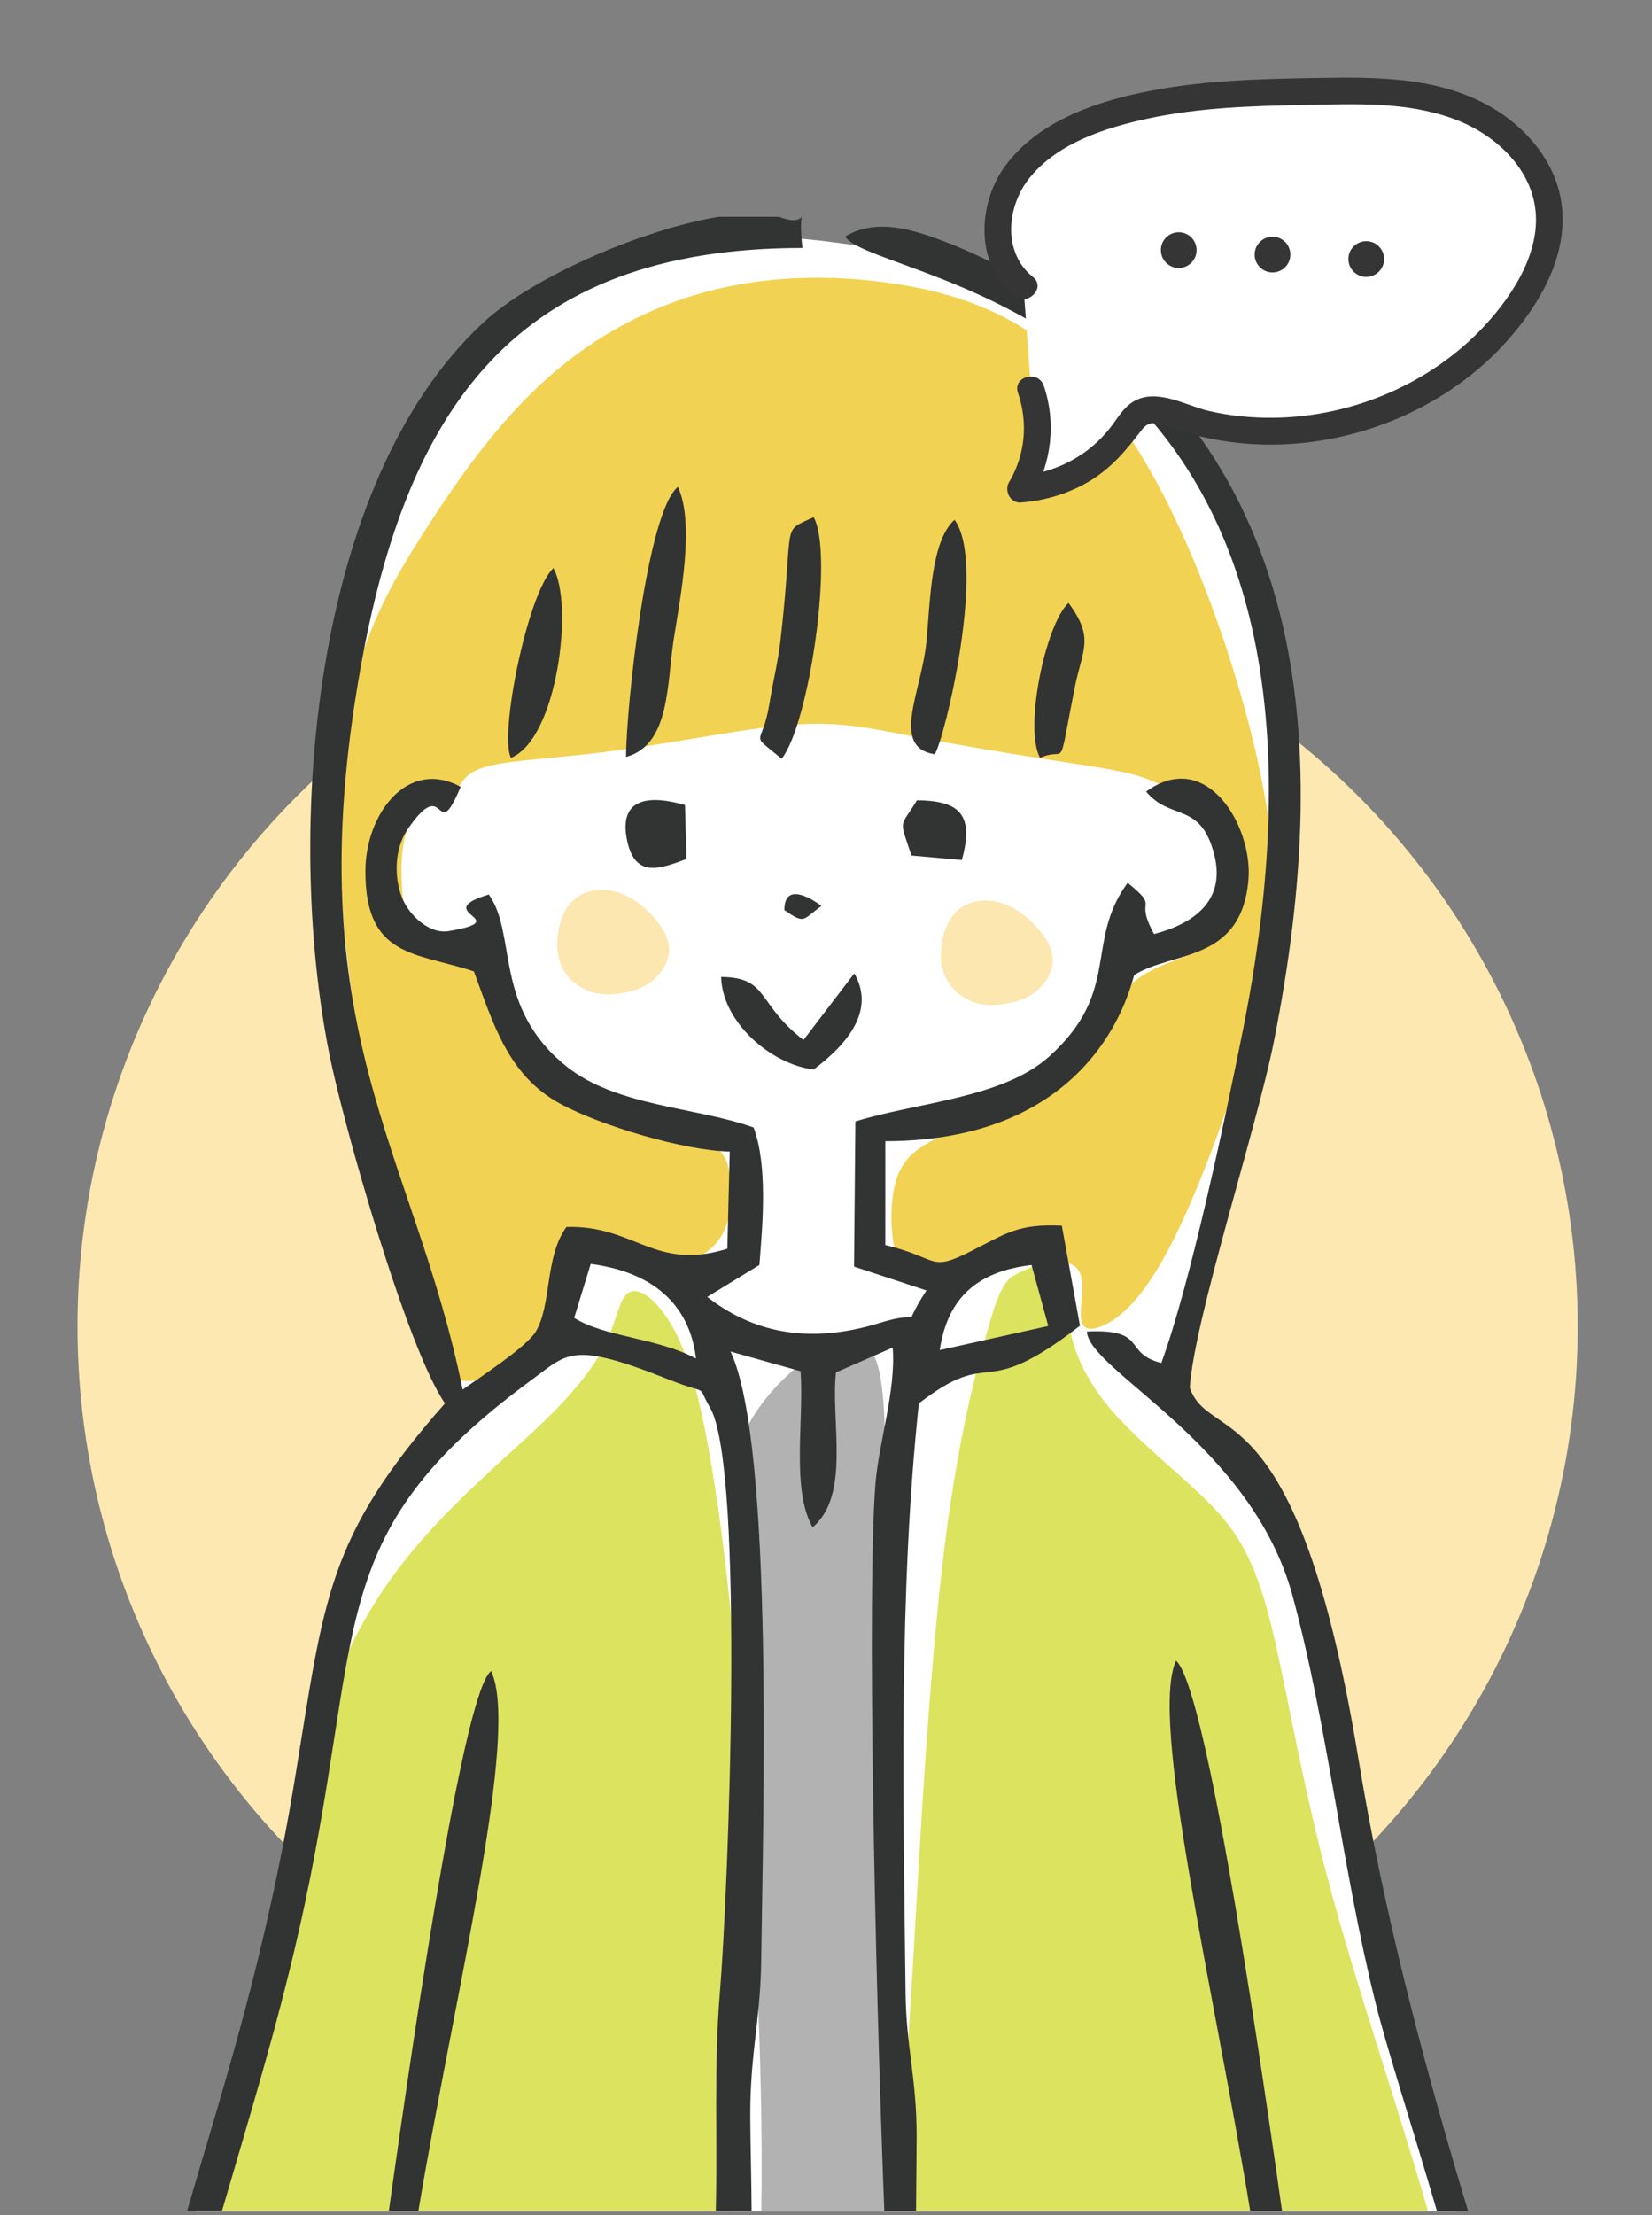
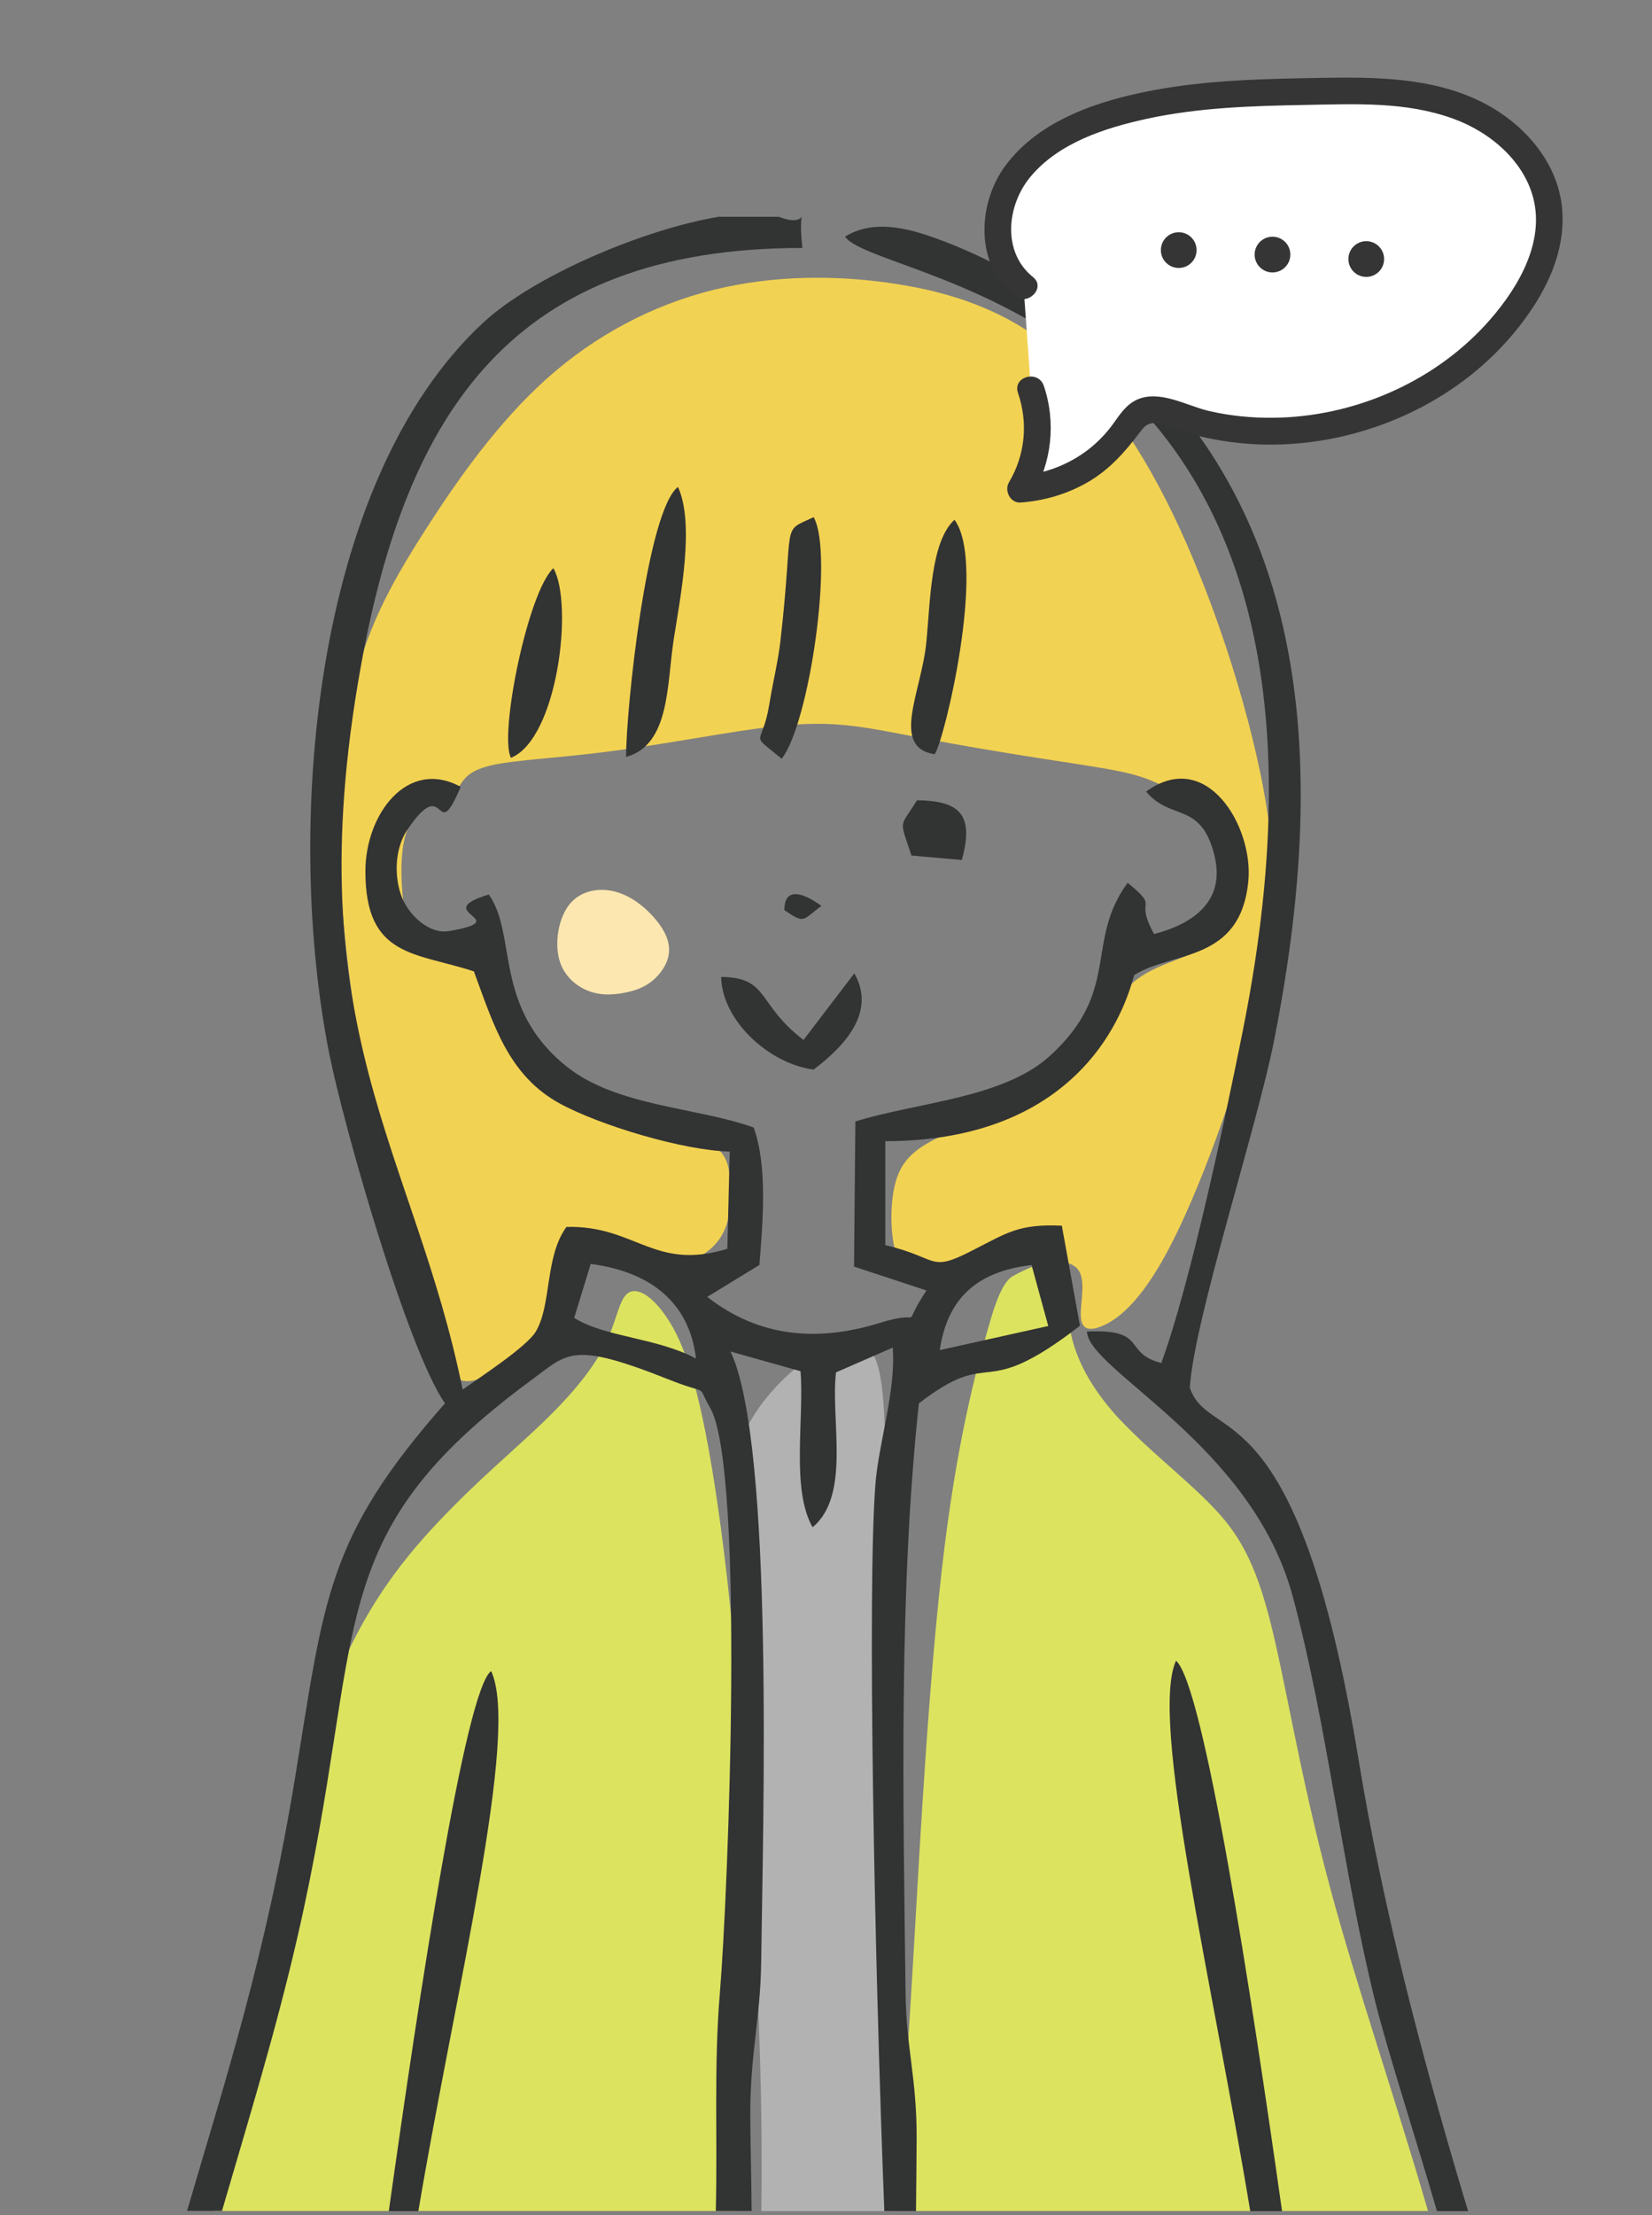
<svg xmlns="http://www.w3.org/2000/svg" id="_レイヤー_2" data-name="レイヤー 2" viewBox="0 0 185 248">
  <rect x="0" y="0" width="185" height="248" fill="#808080" stroke="none" />
  <defs>
    <style> .cls-1 { fill: none; } .cls-2, .cls-3, .cls-4, .cls-5, .cls-6, .cls-7 { fill-rule: evenodd; } .cls-2, .cls-8 { fill: #fff; } .cls-3 { fill: #fde7b0; } .cls-4 { fill: #323333; } .cls-5 { fill: #b2b2b2; } .cls-6 { fill: #dce35f; } .cls-7 { fill: #f2d252; } .cls-9 { fill: #fde8b1; } .cls-10 { fill: #353535; } </style>
  </defs>
  <g id="_レイヤー_1-2" data-name="レイヤー 1">
    <g>
-       <rect class="cls-1" width="185" height="248" />
-       <circle class="cls-9" cx="92.68" cy="148.5" r="84" />
      <g>
-         <path class="cls-2" d="M21.93,247.54c1.97-6.76,4.11-14.3,5.95-21.03,2.76-10.11,4.82-18.39,6.42-26.83,1.6-8.44,2.76-17.06,5.12-23.37,2.36-6.31,5.94-10.32,8.21-12.99,2.28-2.67,3.26-4,3.33-5.15.06-1.14-.79-2.1-1.59-3.68-.8-1.58-1.54-3.8-3.43-9.95-1.89-6.16-4.94-16.25-6.85-24.24-1.91-7.99-2.67-13.86-2.92-20.9-.25-7.05.03-15.26.83-21.55.8-6.29,2.13-10.66,4.15-16.62,2.02-5.97,4.72-13.53,8.77-18.89,4.05-5.36,9.46-8.51,14.5-10.68,5.04-2.17,9.73-3.38,13.27-4.12,3.54-.74,5.95-1.02,8.63-.99s5.65.38,8.42.76c2.77.38,5.35.79,8.39,1.72,3.04.93,6.53,2.38,10.15,4.32,3.62,1.94,7.37,4.37,10.51,6.67,3.14,2.3,5.68,4.49,8.36,8.26,2.69,3.78,5.52,9.16,7.8,15.95,2.28,6.8,4.01,15.02,4.56,22.47.55,7.45-.07,14.14-1.77,23.04-1.71,8.89-4.5,20-6.31,27.16-1.81,7.17-2.63,10.4-3.12,12.34-.49,1.95-.66,2.6-1,3.49-.34.88-.85,1.99-.65,2.91.2.91,1.1,1.63,1.75,2.18.66.55,1.07.92,1.88,1.47.81.55,2.02,1.28,3.57,3,1.56,1.72,3.46,4.43,5.53,10.65,2.07,6.22,4.31,15.96,6.47,25.57,2.16,9.6,4.23,19.08,6.09,26.63,1.86,7.55,3.49,13.19,5.23,19.19l.93,3.23H21.93Z" />
        <path class="cls-5" d="M85.26,247.54c.28-18.28-1.08-38.14-2.09-52.05-1.72-23.55-2.48-30.06.53-35.79,3.01-5.72,9.78-10.65,12.89-9.23,3.11,1.42,2.55,9.19,2.59,34.56.03,16.79.32,41.3,1.04,62.51h-14.95Z" />
        <path class="cls-6" d="M125.46,158.99c-2.87-3.09-4.75-6.23-5.5-9.51-.75-3.28-.38-6.68-1.5-7.7-1.11-1.01-3.71.37-5,1.06q-1.3.69-2.47,4.71c-1.18,4.02-3.53,12.06-5.22,25.65-1.69,13.59-2.73,32.74-3.44,45.08-.72,12.34-1.12,17.88-2.07,27.08l-.22,2.16h59.87c-3.52-12.19-7.94-24.98-10.95-36.16-3.51-13.03-5.1-23.87-6.94-30.71-1.83-6.84-3.9-9.68-6.86-12.62-2.96-2.94-6.82-5.97-9.69-9.06h0Z" />
        <path class="cls-6" d="M70.3,144.78c-.99.72-1.24,3.1-2.52,5.71-1.28,2.61-3.58,5.46-6.81,8.59-3.22,3.12-7.37,6.53-11.83,11.24-4.46,4.72-9.23,10.75-12.88,21.26-3.66,10.51-6.21,25.5-9.14,40.29-1.05,5.31-2.15,10.6-3.17,15.65h58.31c.7-9.36,1.21-19.34,1.31-28.84.22-21.57-1.71-40.68-3.53-52.39-1.83-11.71-3.55-16.03-5.28-18.66-1.73-2.63-3.46-3.58-4.45-2.86h0Z" />
        <path class="cls-7" d="M54.88,85.71c2.6-.62,7.44-.83,13-1.54,5.57-.7,11.87-1.9,16.44-2.54,4.57-.64,7.41-.72,10.19-.46,2.78.26,5.5.85,9.28,1.56,3.78.71,8.61,1.53,12.46,2.13,3.85.61,6.71,1,9.01,1.47,2.3.47,4.04,1.02,6.17,2.37s4.64,3.52,6.24,5.62c1.6,2.11,2.28,4.15,1.74,6.25-.53,2.09-2.28,4.23-4.7,5.57-2.41,1.34-5.49,1.88-7.8,3.83-2.31,1.95-3.85,5.3-5.92,7.85-2.07,2.55-4.68,4.3-7.49,5.74-2.82,1.43-5.85,2.55-8.18,3.67-2.33,1.12-3.98,2.23-4.8,4.41-.82,2.18-.82,5.42-.48,7.41.34,1.99,1.03,2.74,3.71,2.85,2.68.11,7.36-.42,10.76-.66,3.4-.24,5.53-.19,6.3,1.01.77,1.19.19,3.53.22,4.96.03,1.42.67,1.94,2.32,1.27,1.65-.67,4.3-2.5,7.56-8.71,3.27-6.21,7.15-16.79,9.43-25.37,2.29-8.58,2.98-15.17,1.43-24.47-1.54-9.3-5.31-21.31-9.6-30.64-4.28-9.33-9.08-15.97-14.39-20.28-5.31-4.3-11.15-6.27-17.6-7.25-6.45-.98-13.52-.98-20.27.69-6.75,1.67-13.18,5.02-18.68,9.94-5.5,4.92-10.07,11.4-13.81,17.27-3.74,5.87-6.64,11.12-8.19,18.77-1.55,7.66-1.76,17.72-.12,30.73,1.63,13.01,5.1,28.97,7.77,37.23,2.67,8.26,4.54,8.83,6.96,7.91,2.42-.91,5.4-3.31,7.05-5.78,1.65-2.47,1.97-5.02,2.95-6.48.98-1.46,2.63-1.83,4.49-1.51,1.86.32,3.93,1.33,6.22,1.25,2.28-.08,4.78-1.25,6.06-3.13,1.28-1.89,1.35-4.5,1.16-6.58-.19-2.08-.62-3.61-3.63-4.72-3.01-1.11-8.59-1.79-12.31-3.23-3.72-1.44-5.58-3.62-6.94-6.57-1.36-2.95-2.21-6.67-4.25-8.77-2.05-2.1-5.29-2.58-7.11-3.62-1.82-1.04-2.23-2.65-2.45-4.99-.21-2.34-.23-5.41.56-7.34.79-1.93,2.38-2.73,3.5-3.28,1.12-.55,1.77-.85,2.27-1.52.51-.66.87-1.69,3.47-2.31h0Z" />
-         <path class="cls-3" d="M105.56,108.51c-.49-1.92-.04-4.59,1.21-6.11,1.25-1.52,3.3-1.87,5.13-1.38,1.83.49,3.43,1.83,4.5,3.12,1.07,1.29,1.61,2.54,1.47,3.75s-.94,2.36-1.87,3.12c-.94.76-2.01,1.12-3.21,1.34-1.2.22-2.54.31-3.92-.22-1.38-.54-2.81-1.7-3.3-3.61h0Z" />
        <path class="cls-3" d="M62.6,107.32c-.49-1.92-.04-4.59,1.2-6.11,1.25-1.52,3.3-1.87,5.13-1.38,1.83.49,3.43,1.83,4.51,3.12,1.07,1.29,1.6,2.54,1.47,3.75-.13,1.21-.94,2.36-1.87,3.12-.94.76-2.01,1.12-3.21,1.34-1.2.22-2.54.31-3.93-.22-1.38-.54-2.81-1.69-3.3-3.61h0Z" />
        <path class="cls-4" d="M80.63,24.27h6.56c.08.02.15.05.22.07,1.82.67,2.3.05,2.38-.07h0c-.03.12-.22.89.07,3.49-32.44,0-44.34,18.31-49.48,47-7.28,40.68,6,54.06,11.43,80.81,1.87-1.34,7.2-4.8,8.2-6.51,1.79-3.05.98-8.33,3.42-11.7,7.69-.22,9.84,4.99,18.02,2.44l.27-10.88c-5.11-.11-14.49-2.9-19.03-5.38-5.81-3.17-7.46-8.97-9.62-14.79-6.51-2.15-12.17-1.51-12.15-11.23.01-6.39,4.72-12.68,10.67-9.43-2.92,6.88-1.52-1.75-5.96,4.78-1.45,2.13-1.51,5.3-.63,7.57.78,2.01,3.08,4.17,5.25,3.8,7.71-1.31-2.34-2.03,4.49-4.1,3.21,4.55.45,12.57,8.65,19.21,5.61,4.54,14.68,4.59,21.01,6.88,1.56,4.27,1.03,10.59.64,15.39l-5.84,3.57c5.72,4.47,12.25,5.11,19.33,2.91,5.47-1.7,2.04,1.23,5.22-3.63l-8.11-2.67.15-16.25c6.9-2.15,16.52-2.58,21.75-7.31,8.06-7.3,3.89-12.78,8.74-19.41,3.77,3.09.61,1.47,2.96,5.74,4.48-1.17,8.04-3.75,6.74-8.88-1.52-6-4.88-3.75-7.63-7.07,6.77-4.94,11.99,3.88,11.45,9.94-.83,9.22-8.5,7.9-12.77,10.59-.28.32-3.45,18.58-27.89,18.61v11.63c6.14,1.46,4.82,3.13,9.78.59,3.9-1.99,5.19-2.98,9.99-2.76l2.03,11.2c-11.39,8.81-9.45,2.07-18.04,8.69-2.25,20.98-1.76,44.11-1.49,66.05.08,6.23,1.26,9.45,1.24,16.21-.01,2.7-.05,5.43-.07,8.16h-3.55c-1.1-28.22-1.92-69.34-1-81.34.36-4.65,2.32-10.51,1.94-15.32l-6.35,2.77c-.63,5.32,1.69,13.76-2.62,17.34-2.42-4.22-.94-12.06-1.35-17.47l-7.84-2.2c4.91,10.38,3.62,53.24,3.43,68.36-.08,6.38-1.26,10.32-1.22,17.38.02,3.29.13,6.93.15,10.47h-4.01c.2-8.14-.23-16.13.45-24.35.98-11.89,2.75-58.15-1-65.41-1.8-3.08.18-1.37-4.79-3.35-10.79-4.29-11.24-2.9-15.19,0-24.2,17.76-18.4,27.82-26.26,62.18-2.44,10.68-5.53,20.68-8.51,30.92h-3.91c4.2-14.41,8.8-28.39,12.12-48.66,3.26-19.87,3.49-26.7,16.76-41.74-4.22-6.09-11.33-30.99-12.96-39.15-4.94-24.8-2.08-63.87,17.21-81.81,5.65-5.26,18.07-10.52,26.52-11.9h0ZM43.54,247.54c3.36-23.91,8.55-58.37,11.46-60.46,3.24,6.93-3.97,35.57-8.15,60.46h-3.31ZM140.01,247.54c-4.19-25.36-11.31-55.11-8.31-61.62,3.12,2.78,8.44,37.37,11.87,61.62h-3.56ZM160.92,247.54c-2.75-9.42-5.6-18.13-6.92-23.48-3.73-15.03-5.35-31.01-9.25-45.4-4.61-17.01-22.85-25.22-23.03-29.59,6.9-.33,3.96,2.42,8.33,3.52,3.25-8.85,7.15-27.35,9.11-37.12,16.35-81.49-40.78-83.54-44.53-88.98,3.14-1.91,6.81-1.03,10.23.21,2.75.99,5.5,2.26,8.01,3.63,33.45,18.23,36.76,51.21,29.78,86.3-1.94,9.73-8.93,31.14-9.41,38.72,2.19,6.46,12-.37,18.88,41.53,2.72,16.55,6.93,32.71,11.71,48.75.19.63.38,1.27.58,1.91h-3.47ZM105.24,151.15c.88-6,4.37-8.83,10.28-9.53l1.87,6.83-12.16,2.7h0ZM64.3,147.54l1.85-6.04c6.83.89,11.07,4.43,11.79,10.59-4.38-2.34-10.2-2.38-13.64-4.55h0Z" />
        <path class="cls-4" d="M70.11,84.74c4.96-1.35,4.55-8.19,5.35-13.25.74-4.71,2.36-12.87.46-16.98-3.49,2.74-5.81,24.87-5.81,30.23h0Z" />
        <path class="cls-4" d="M87.54,84.94c3.08-3.9,5.86-22.92,3.58-27.04-3.77,1.75-2.14.13-3.73,13.91-.25,2.19-.82,4.47-1.24,7.05-.82,4.96-2.36,2.97,1.39,6.09h0Z" />
        <path class="cls-4" d="M104.67,84.44c1.07-1.48,5.85-21.35,2.22-26.25-2.68,2.44-2.71,9.18-3.15,13.7-.54,5.55-4.06,11.76.92,12.55h0Z" />
        <path class="cls-4" d="M91.12,119.73c3.78-2.84,6.93-6.6,4.55-10.76l-5.69,7.46c-5.3-4.09-3.83-7-9.22-7.06.09,4.97,5.49,9.77,10.36,10.37h0Z" />
        <path class="cls-4" d="M57.22,84.84c5.23-2.13,7.03-17.26,4.75-21.23-2.88,2.69-6.1,18.7-4.75,21.23h0Z" />
-         <path class="cls-4" d="M116.48,84.84c3.12-1.39,1.88,2.15,3.89-7.94.85-4.24,2.22-5.44-.71-9.4-2.55,2.32-5.02,14.02-3.19,17.34h0Z" />
-         <path class="cls-4" d="M76.88,96.17l-.17-6.04c-3.79-1.11-7.36-.92-6.54,3.68.84,4.69,3.83,3.4,6.71,2.36h0Z" />
+         <path class="cls-4" d="M76.88,96.17l-.17-6.04h0Z" />
        <path class="cls-4" d="M102.07,95.78l5.64.5c1.46-5.24-.4-6.63-5.02-6.69-1.93,3.18-2.04,1.91-.62,6.19h0Z" />
        <path class="cls-4" d="M87.84,101.89c2.34,1.6,1.97,1.12,4.15-.47-2.08-1.52-4.16-2.15-4.15.47h0Z" />
      </g>
      <g>
        <g>
          <path class="cls-8" d="M114.62,32.08c-3.45-2.63-3.67-8.09-1.41-11.79s6.35-5.9,10.48-7.25c7.6-2.49,15.74-2.66,23.74-2.81,5.3-.1,10.74-.17,15.74,1.62s9.51,5.89,10.23,11.15c.57,4.14-1.27,8.26-3.71,11.65-8.32,11.53-24.57,16.61-37.97,11.85-1.22-.43-2.57-.93-3.75-.4-.91.41-1.45,1.33-2.03,2.14-2.65,3.77-7.06,6.24-11.65,6.52,2.03-3.3,2.46-7.53,1.16-11.17" />
          <path class="cls-10" d="M115.68,31.02c-3.48-2.8-2.94-8.02-.3-11.21,3.19-3.85,8.43-5.51,13.14-6.53,5.75-1.24,11.66-1.42,17.51-1.53s11.39-.39,16.72,1.54c4.17,1.51,8.16,4.88,9.07,9.39,1.02,5.09-2.26,10.21-5.56,13.78-6.01,6.48-14.79,10.2-23.6,10.31-2.46.03-4.92-.21-7.32-.77s-5.43-2.38-7.96-1.28c-1.26.55-1.97,1.68-2.74,2.75s-1.73,2.06-2.79,2.88c-2.18,1.67-4.83,2.69-7.57,2.9l1.3,2.26c2.2-3.71,2.7-8.23,1.31-12.32-.62-1.82-3.52-1.04-2.89.8,1.15,3.37.81,6.95-1.01,10.01-.55.93.14,2.34,1.3,2.26,2.7-.2,5.31-.97,7.65-2.35s4.07-3.34,5.73-5.54c.43-.57.77-.98,1.53-1,.69-.02,1.49.36,2.12.58,1.23.42,2.48.79,3.75,1.06,2.37.51,4.81.77,7.24.77,9.86-.02,19.83-4.2,26.43-11.58,3.71-4.15,6.91-9.63,6.13-15.4-.69-5.06-4.5-9.16-8.94-11.38-5.57-2.78-11.96-2.8-18.05-2.7-6.28.11-12.61.23-18.8,1.4-6.04,1.14-12.72,3.31-16.52,8.47-3.11,4.23-3.37,11.04,1,14.55,1.49,1.2,3.63-.91,2.12-2.12h0Z" />
        </g>
        <g>
          <circle class="cls-10" cx="132" cy="28" r="2" />
          <circle class="cls-10" cx="142.5" cy="28.5" r="2" />
          <circle class="cls-10" cx="153" cy="29" r="2" />
        </g>
      </g>
    </g>
  </g>
</svg>